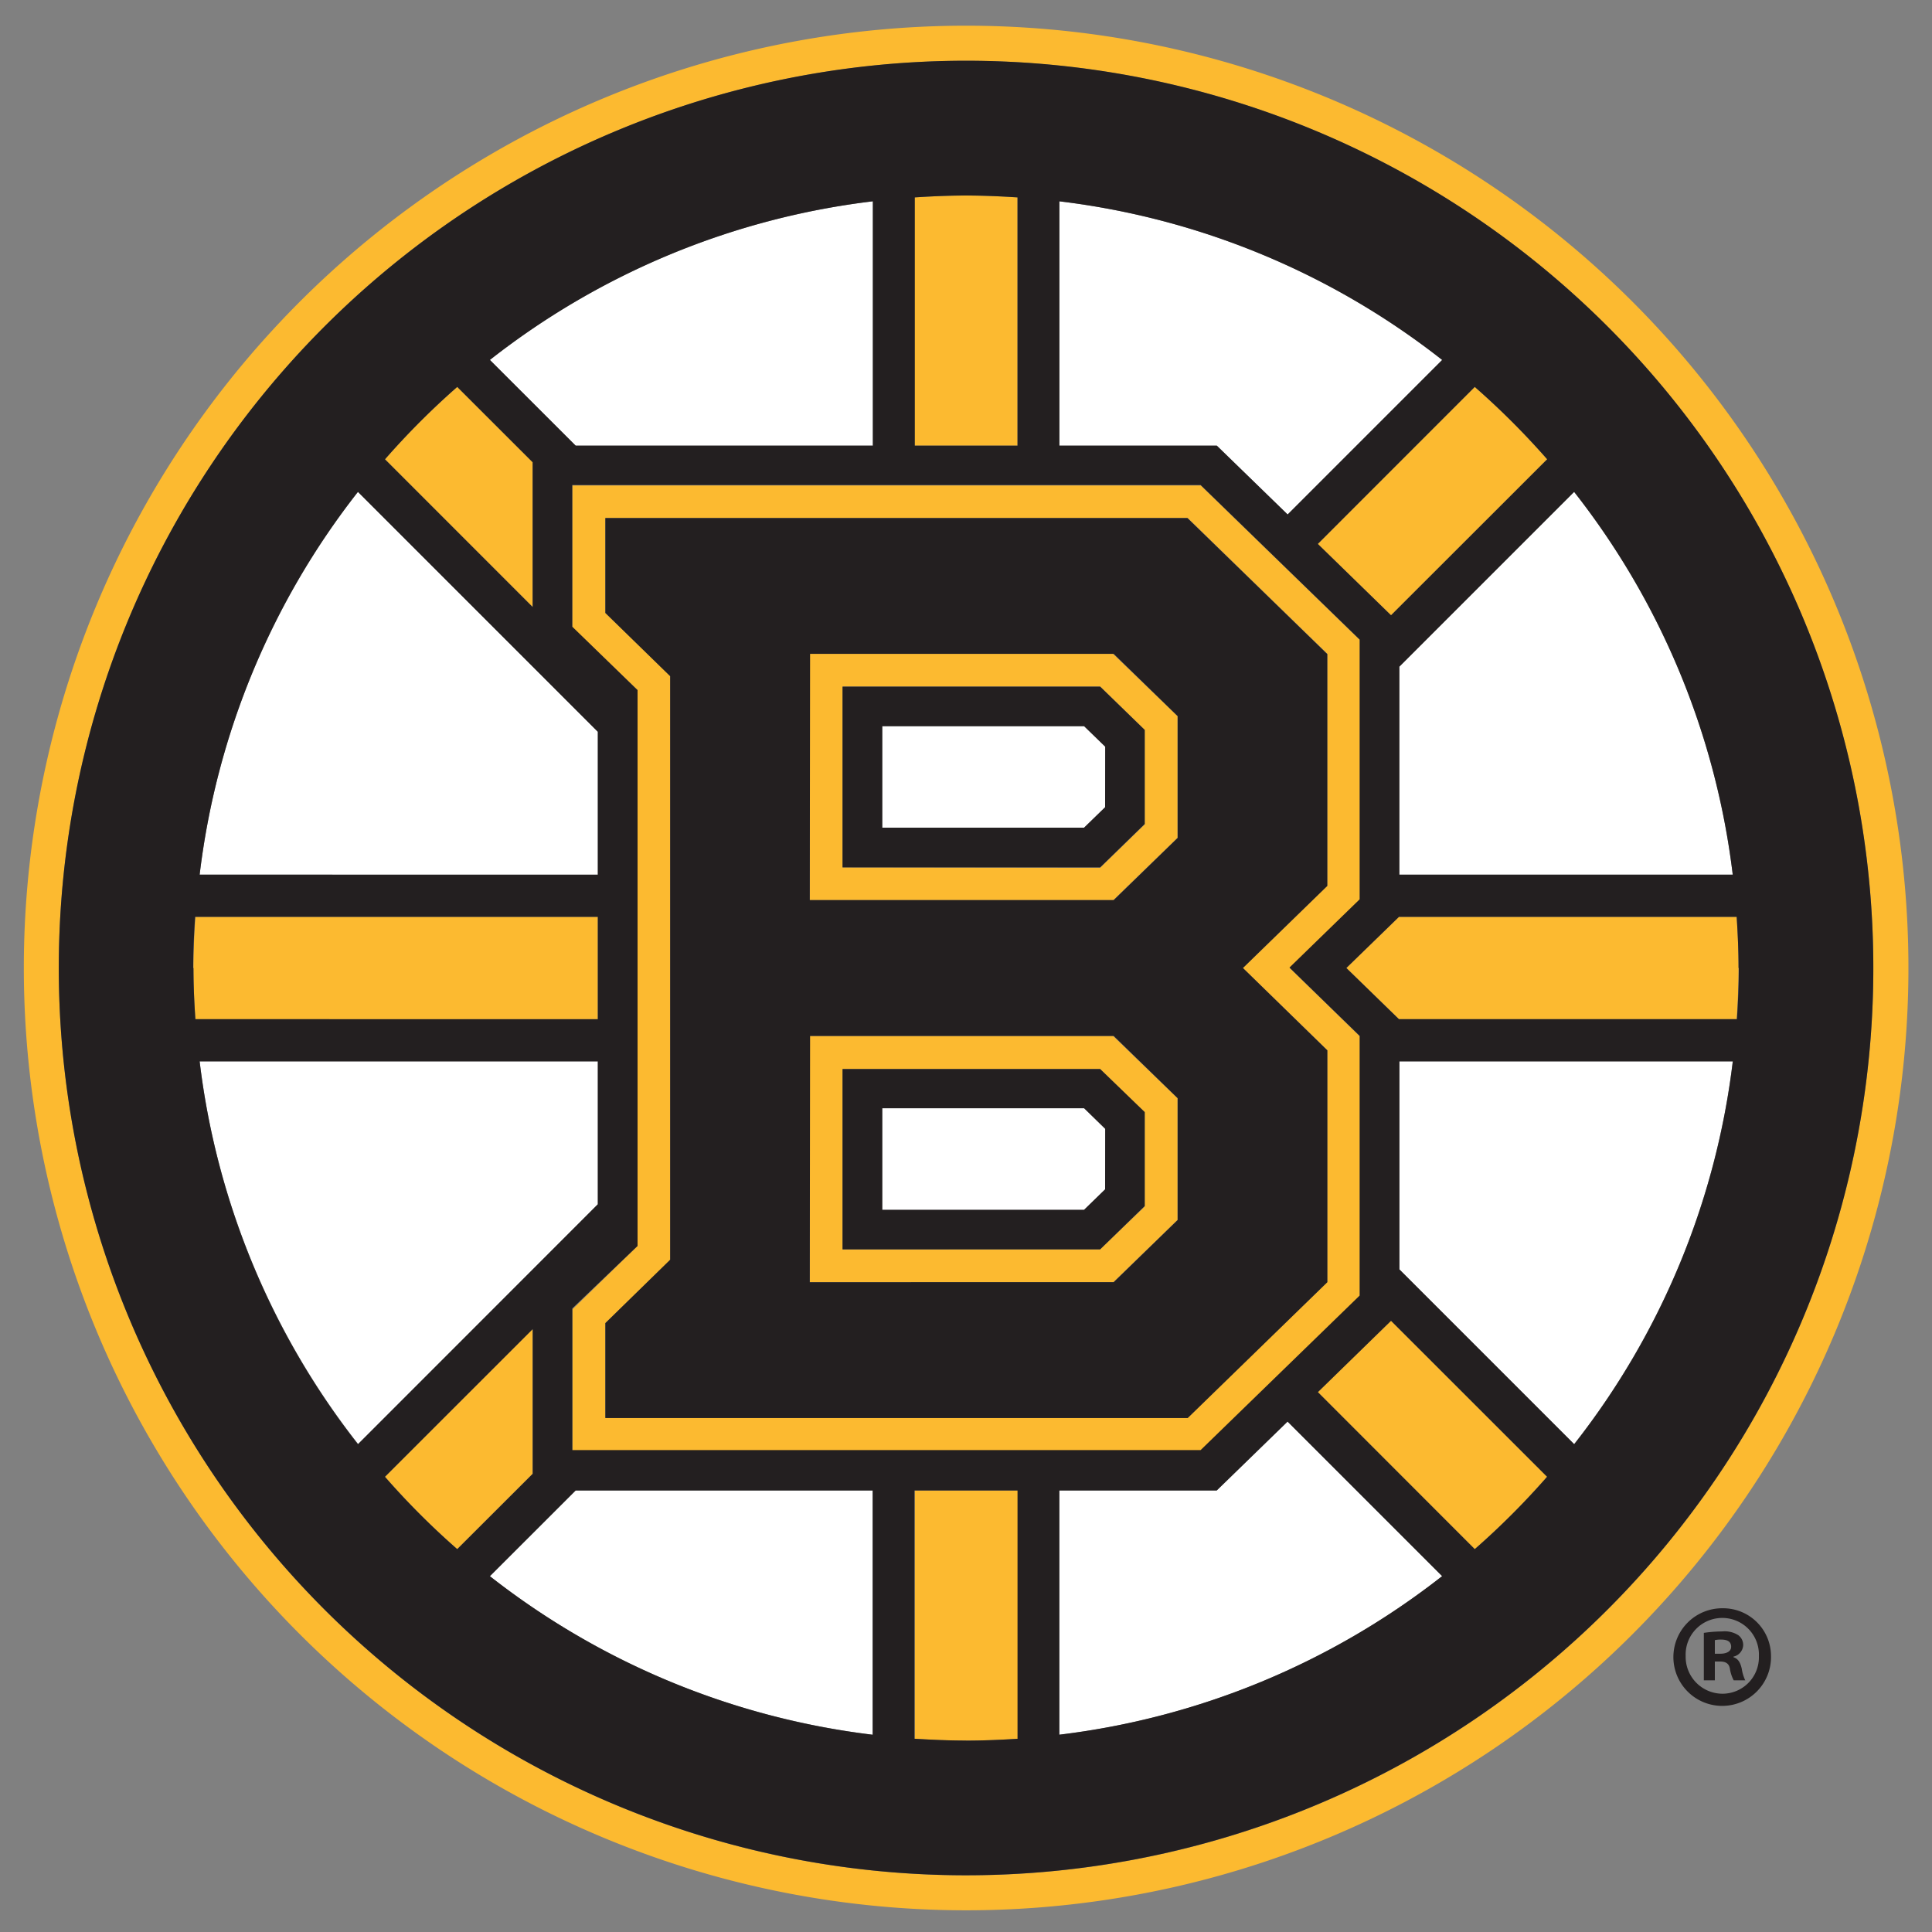
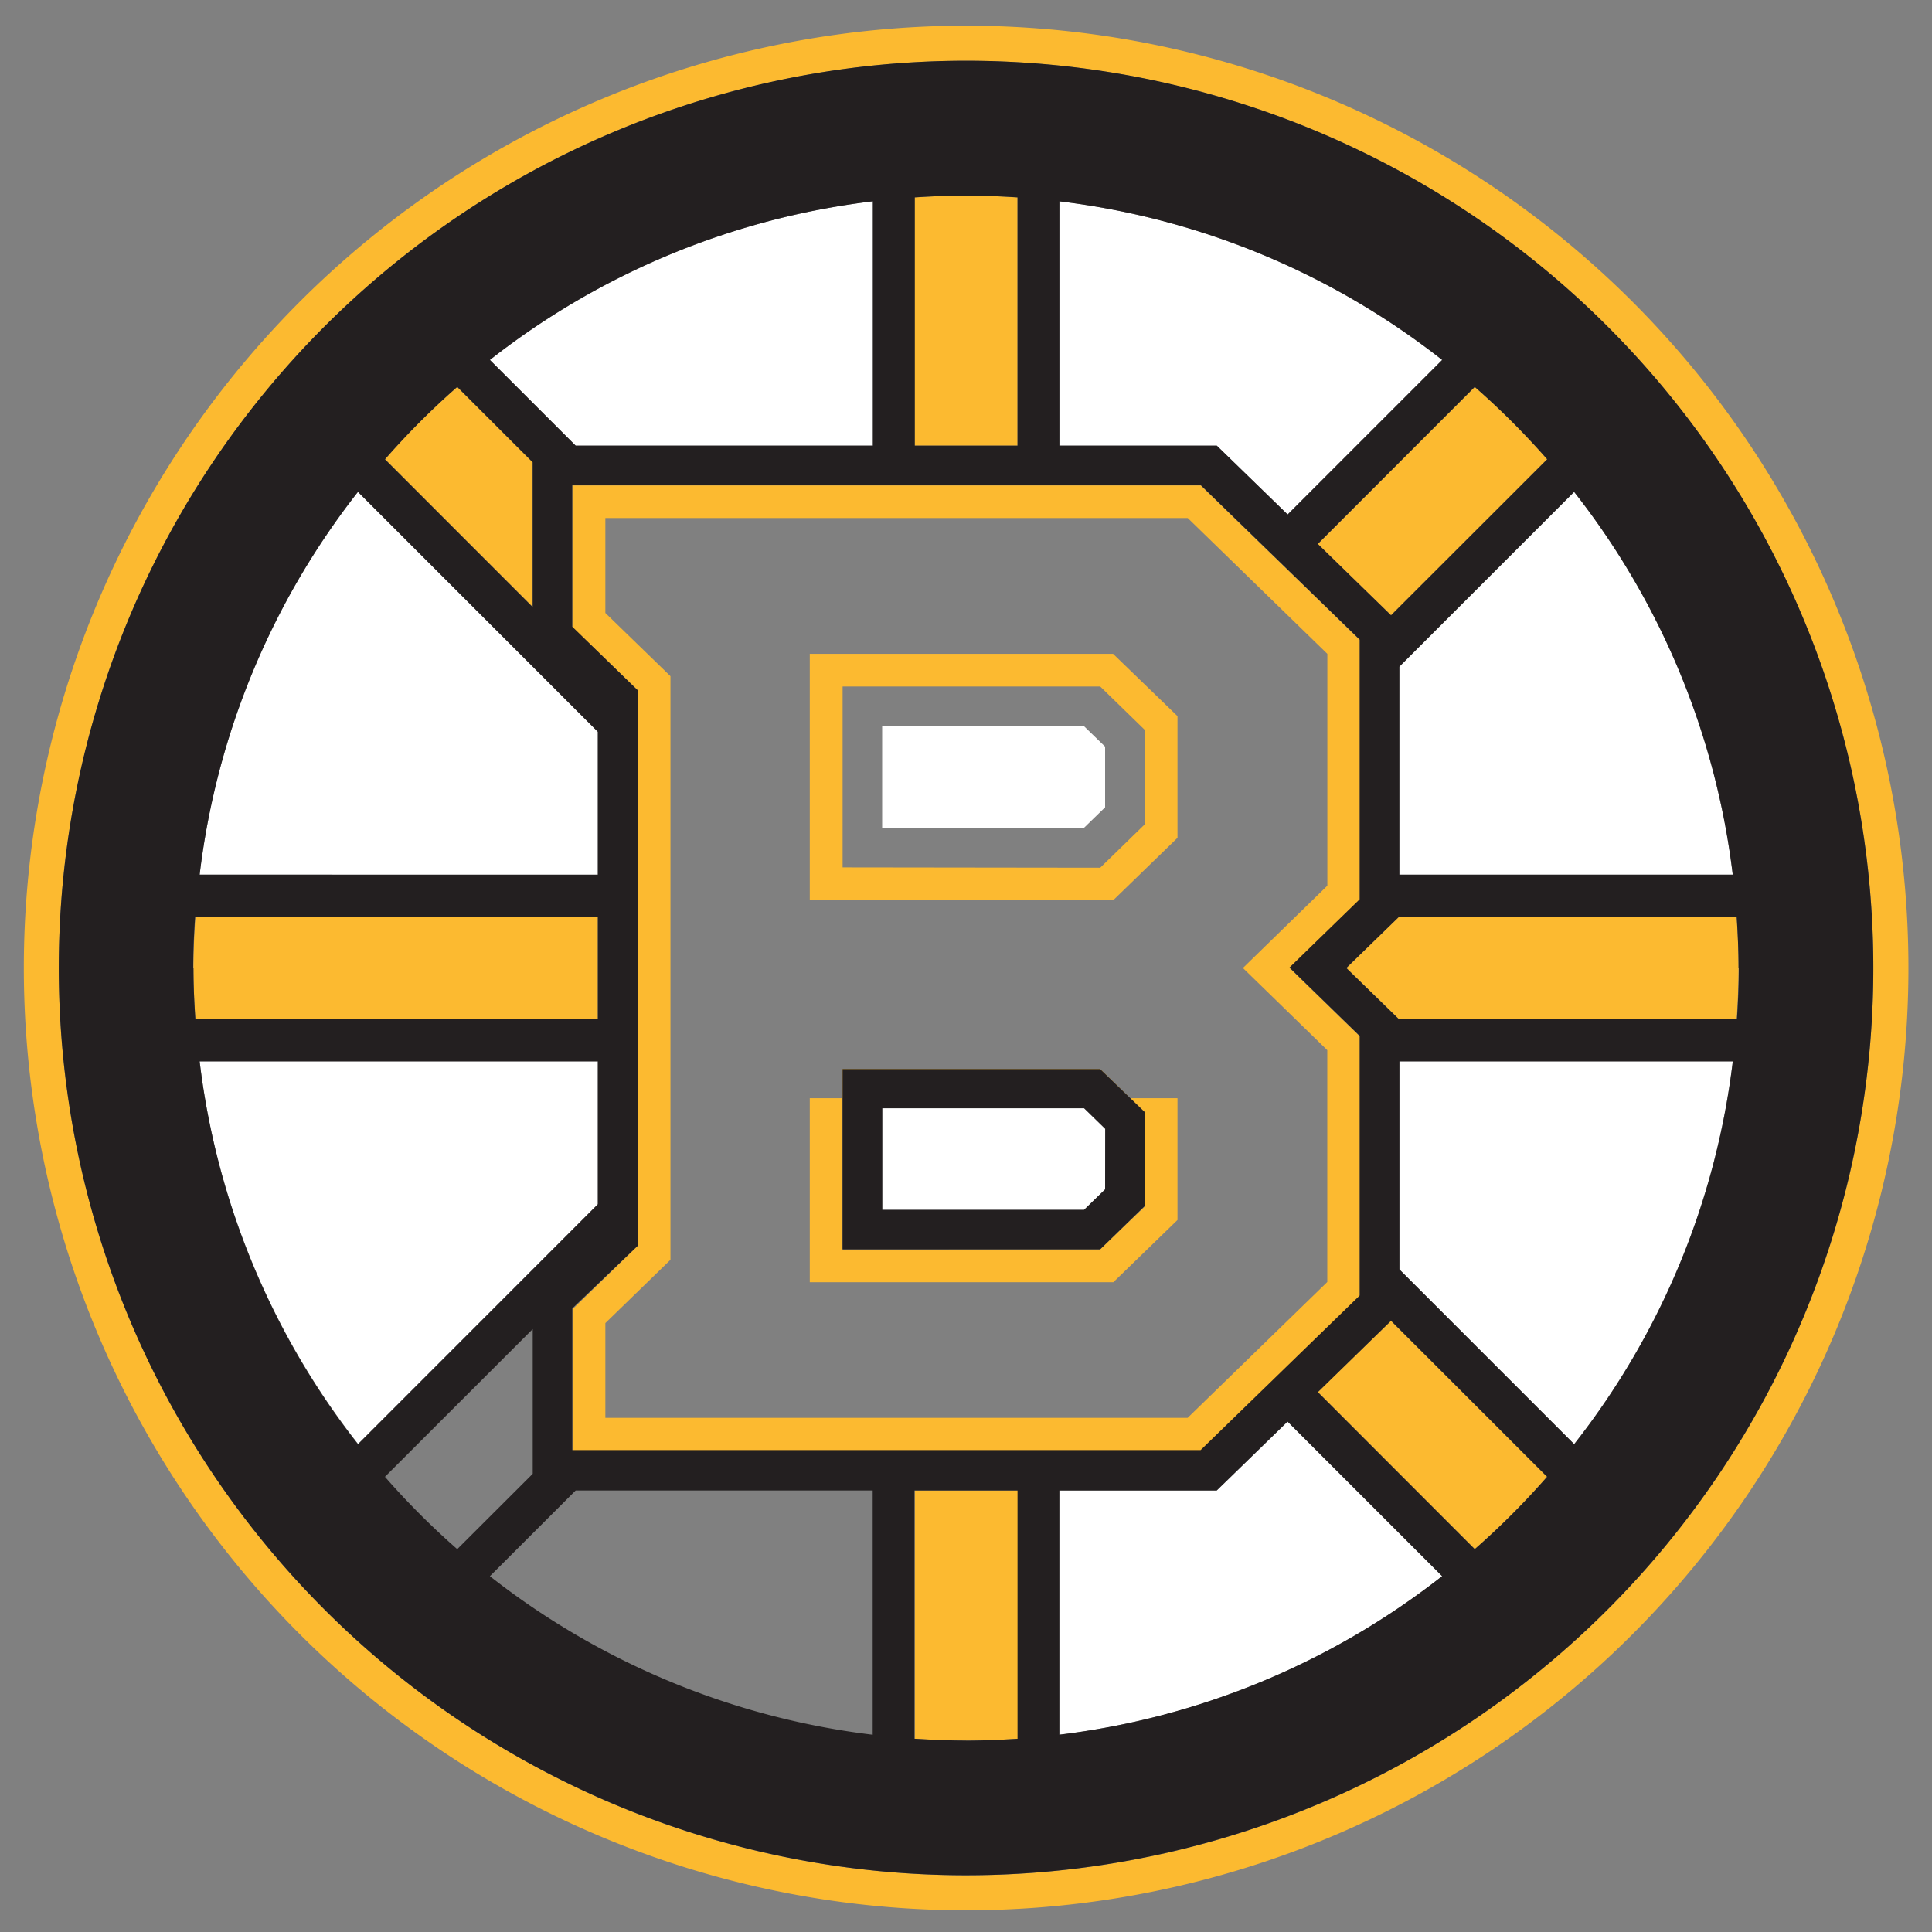
<svg xmlns="http://www.w3.org/2000/svg" viewBox="0 0 300 300">
  <rect x="0" y="0" width="300" height="300" fill="#808080" stroke="none" />
  <defs>
    <style>.cls-1{fill:none;}.cls-2{fill:#fff;}.cls-3{fill:#fcba30;}.cls-4{fill:#231f20;}</style>
  </defs>
  <title>boston-bruins</title>
  <g id="Layer_2" data-name="Layer 2">
    <g id="Layer_3" data-name="Layer 3">
      <rect class="cls-1" width="300" height="300" />
      <path class="cls-2" d="M188.94,231.44H164.5v37.93a119.51,119.51,0,0,0,59.44-24.62l-24-24Z" />
      <path class="cls-2" d="M135.51,69.2V31.26A119.29,119.29,0,0,0,76.07,55.89L89.39,69.2Z" />
      <path class="cls-2" d="M92.83,164.81H31a119.25,119.25,0,0,0,24.63,59.44L92.83,187Z" />
      <path class="cls-2" d="M217.29,197.11l27.14,27.14a119.25,119.25,0,0,0,24.63-59.44H217.29Z" />
-       <path class="cls-2" d="M135.51,231.44H89.39L76.07,244.75a119.54,119.54,0,0,0,59.44,24.62Z" />
      <path class="cls-2" d="M199.93,79.89l24-24A119.25,119.25,0,0,0,164.5,31.26V69.2h24.44Z" />
      <path class="cls-2" d="M92.83,113.63,55.58,76.38A119.32,119.32,0,0,0,31,135.82H92.83Z" />
      <path class="cls-2" d="M217.29,103.52v32.3h51.77a119.32,119.32,0,0,0-24.63-59.44Z" />
      <polygon class="cls-2" points="171.6 125.36 171.6 115.94 168.33 112.77 136.98 112.77 136.98 128.54 168.33 128.54 171.6 125.36" />
      <polygon class="cls-2" points="171.6 184.69 171.6 175.28 168.33 172.09 136.98 172.09 136.98 187.87 168.33 187.87 171.6 184.69" />
      <path class="cls-3" d="M150,296.63A146.32,146.32,0,1,0,3.7,150.31,146.34,146.34,0,0,0,150,296.63M150,9.44A140.88,140.88,0,1,1,9.13,150.31,140.87,140.87,0,0,1,150,9.44" />
      <path class="cls-3" d="M209.06,150.31l8.17,7.95h52.44c.17-2.63.29-5.27.29-7.95s-.12-5.31-.29-7.94H217.23Z" />
      <path class="cls-3" d="M158,30.65c-2.64-.17-5.28-.29-8-.29s-5.32.12-8,.29V69.2H158Z" />
      <path class="cls-3" d="M142.05,270c2.64.16,5.28.28,8,.28s5.31-.12,8-.28V231.44H142.05Z" />
-       <path class="cls-3" d="M71,240.55l11.71-11.7V206.38L59.78,229.31A119.14,119.14,0,0,0,71,240.55" />
      <path class="cls-3" d="M204.63,216.17,229,240.55a121.57,121.57,0,0,0,11.23-11.24L216,205.09Z" />
      <path class="cls-3" d="M92.83,142.37H30.34c-.18,2.63-.3,5.27-.3,7.94s.12,5.32.3,7.95H92.83Z" />
      <path class="cls-3" d="M82.72,71.78,71,60.08A120.34,120.34,0,0,0,59.78,71.32L82.72,94.26Z" />
      <path class="cls-3" d="M240.24,71.32A122.82,122.82,0,0,0,229,60.08L204.63,84.46,216,95.54Z" />
      <path class="cls-3" d="M182.84,130.1V111.2l-10-9.67H125.74v38.24h47.14Zm-52,4.59V106.6h40l6.92,6.74V128l-6.92,6.74Z" />
      <path class="cls-3" d="M99,193.47l-10.11,9.84v22h97.57l24.7-24V160.93l-10.9-10.62,10.9-10.6V99.38l-24.7-24H88.87v22L99,107.16ZM94,95.18V80.44h90.43l21.68,21.09v36L193,150.31l13.1,12.76v36l-21.68,21.09H94V205.45l10.11-9.83V105Z" />
-       <path class="cls-3" d="M182.84,189.44V170.53l-10-9.67H125.74V199.1h47.14Zm-52,4.58V166h40l6.92,6.73v14.61L170.83,194Z" />
+       <path class="cls-3" d="M182.84,189.44V170.53H125.74V199.1h47.14Zm-52,4.58V166h40l6.92,6.73v14.61L170.83,194Z" />
      <path class="cls-4" d="M150,291.19A140.88,140.88,0,1,0,9.13,150.31,140.87,140.87,0,0,0,150,291.19M59.78,229.31l22.94-22.93v22.47L71,240.55a119.14,119.14,0,0,1-11.23-11.24m29.09-132v-22h97.57l24.7,24v40.33l-10.9,10.6,10.9,10.61v40.32l-24.7,24H88.87v-22L99,193.47V107.16ZM76.07,244.75l13.32-13.31h46.12v37.93a119.54,119.54,0,0,1-59.44-24.62M150,270.27c-2.67,0-5.32-.12-8-.28V231.44H158V270c-2.64.16-5.28.28-8,.28m14.49-.9V231.44h24.44l11-10.7,24,24a119.51,119.51,0,0,1-59.44,24.62M229,240.55l-24.36-24.38L216,205.09l24.23,24.22A119.35,119.35,0,0,1,229,240.55m15.44-16.3-27.14-27.14v-32.3h51.77a119.25,119.25,0,0,1-24.63,59.44M270,150.31c0,2.68-.12,5.32-.29,7.95H217.23l-8.17-7.95,8.17-7.94h52.44c.17,2.63.29,5.27.29,7.94m-.9-14.49H217.29v-32.3l27.14-27.14a119.32,119.32,0,0,1,24.63,59.44m-28.82-64.5L216,95.54,204.63,84.46,229,60.08a120.55,120.55,0,0,1,11.25,11.24m-16.3-15.43-24,24-11-10.69H164.5V31.26a119.25,119.25,0,0,1,59.44,24.63M150,30.36c2.67,0,5.31.12,8,.29V69.2H142.05V30.65c2.64-.17,5.29-.29,8-.29m-14.5.9V69.2H89.39L76.07,55.89a119.29,119.29,0,0,1,59.44-24.63M71,60.08l11.71,11.7V94.26L59.78,71.32A120.34,120.34,0,0,1,71,60.08M55.58,76.38l37.25,37.25v22.19H31A119.32,119.32,0,0,1,55.58,76.38M30,150.31c0-2.67.12-5.31.3-7.94H92.83v15.89H30.34c-.18-2.63-.3-5.27-.3-7.95m62.79,14.5V187L55.58,224.25A119.25,119.25,0,0,1,31,164.81Z" />
      <path class="cls-4" d="M177.75,172.68,170.83,166h-40V194h40l6.92-6.73Zm-6.15,12-3.27,3.18H137V172.09h31.35l3.27,3.19Z" />
-       <path class="cls-4" d="M177.75,113.34l-6.92-6.72h-40v28.07h40l6.92-6.74Zm-6.15,12-3.27,3.18H137V112.76h31.35l3.27,3.18Z" />
-       <path class="cls-4" d="M94,205.45v14.74h90.43l21.68-21.09v-36L193,150.31l13.1-12.74v-36L184.38,80.44H94V95.18L104.06,105v90.61Zm31.79-103.92h47.14l9.94,9.67v18.91l-9.94,9.66H125.74Zm0,59.33h47.14l9.94,9.67v18.91l-9.94,9.66H125.74Z" />
-       <path class="cls-4" d="M275,257.1a7.58,7.58,0,1,1-7.5-7.37A7.43,7.43,0,0,1,275,257.1Zm-13.25,0A5.73,5.73,0,0,0,267.5,263a5.66,5.66,0,0,0,5.62-5.84,5.69,5.69,0,1,0-11.37,0Zm4.53,3.82h-1.71v-7.37a20,20,0,0,1,2.83-.22,3.93,3.93,0,0,1,2.52.58,1.88,1.88,0,0,1,.76,1.57,1.91,1.91,0,0,1-1.51,1.76v.09c.71.23,1.07.8,1.29,1.79a6.51,6.51,0,0,0,.54,1.8h-1.79a5.53,5.53,0,0,1-.59-1.8c-.13-.76-.59-1.12-1.53-1.12h-.81Zm0-4.13h.82c.94,0,1.71-.32,1.71-1.08s-.51-1.12-1.58-1.12a4,4,0,0,0-.95.09Z" />
    </g>
  </g>
</svg>